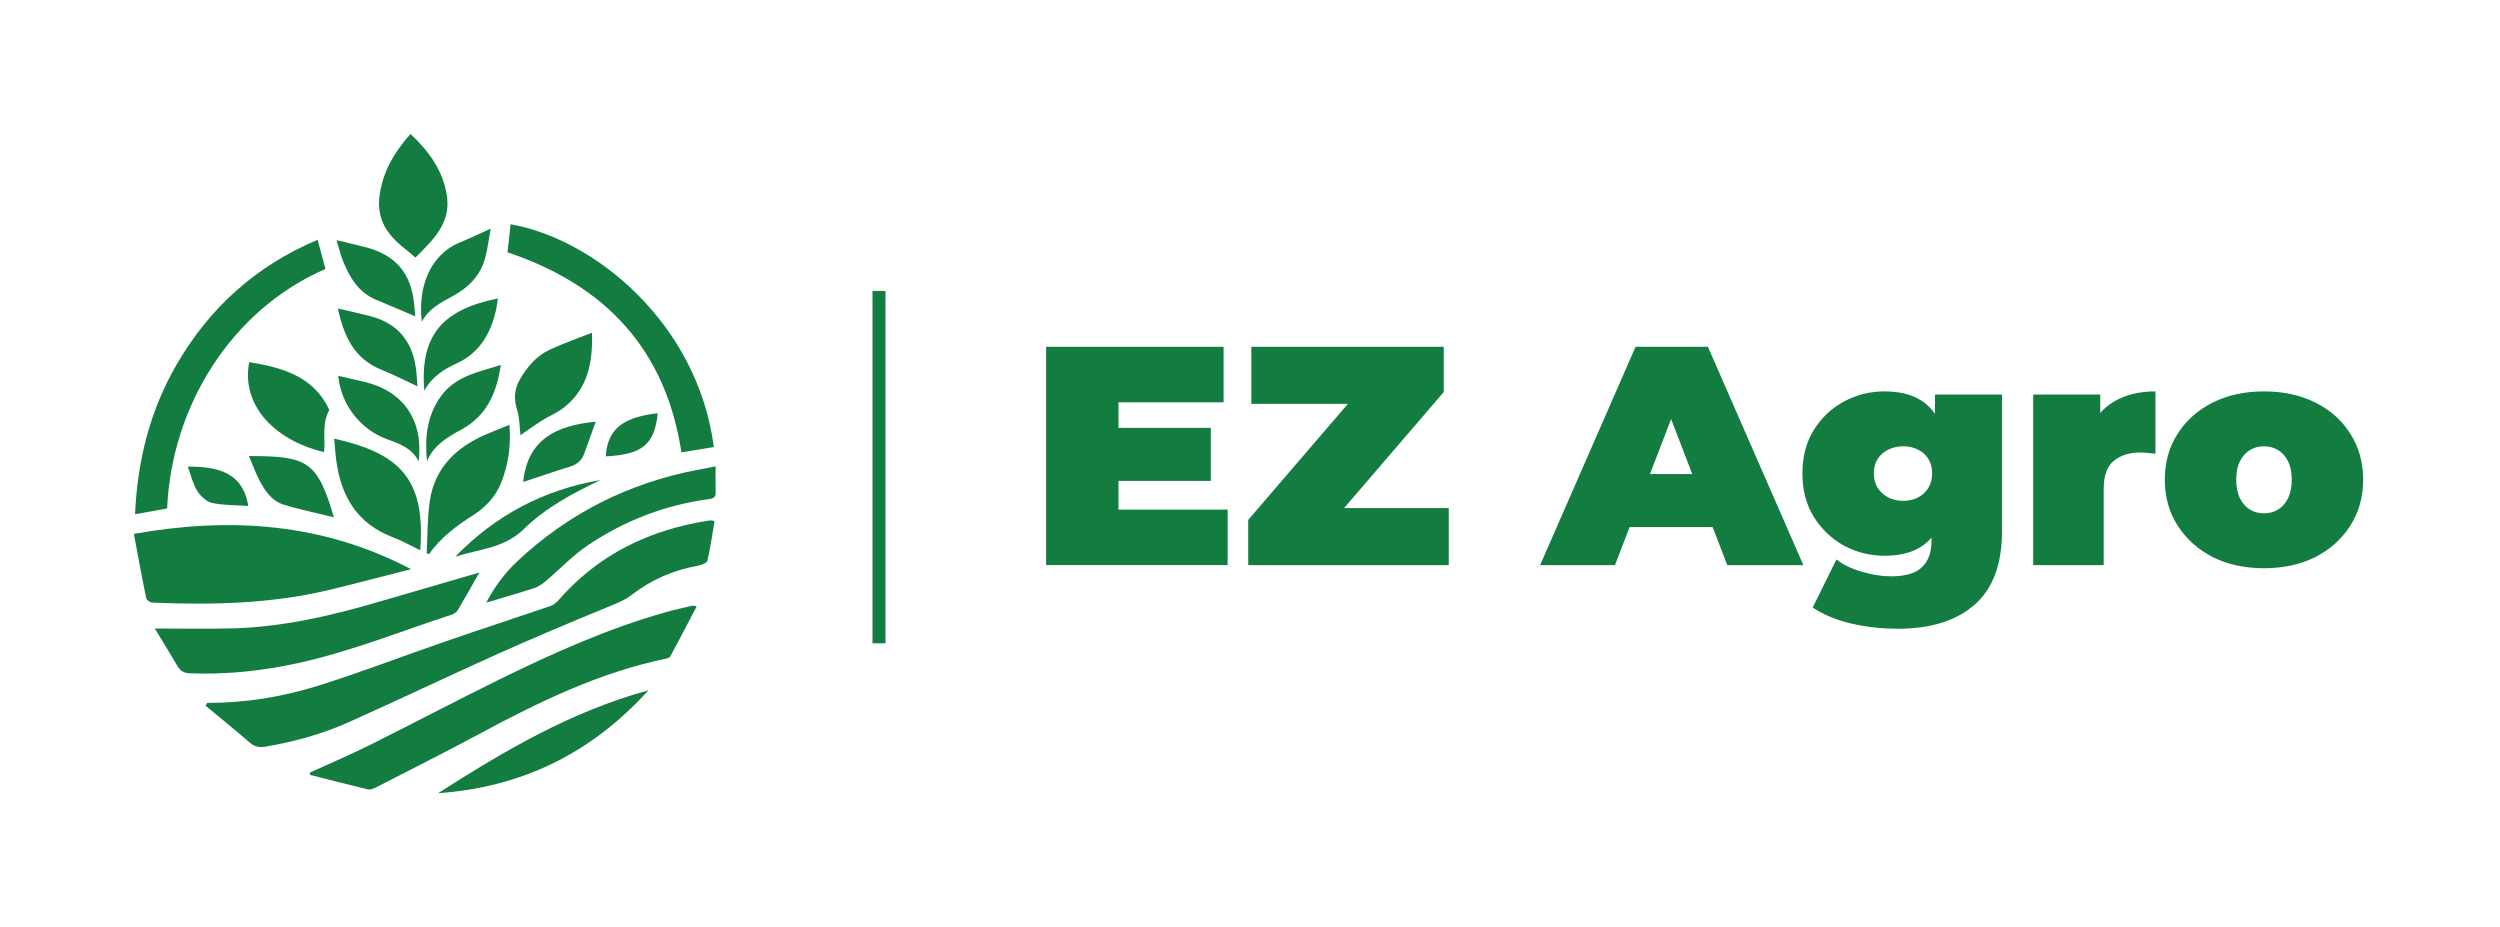
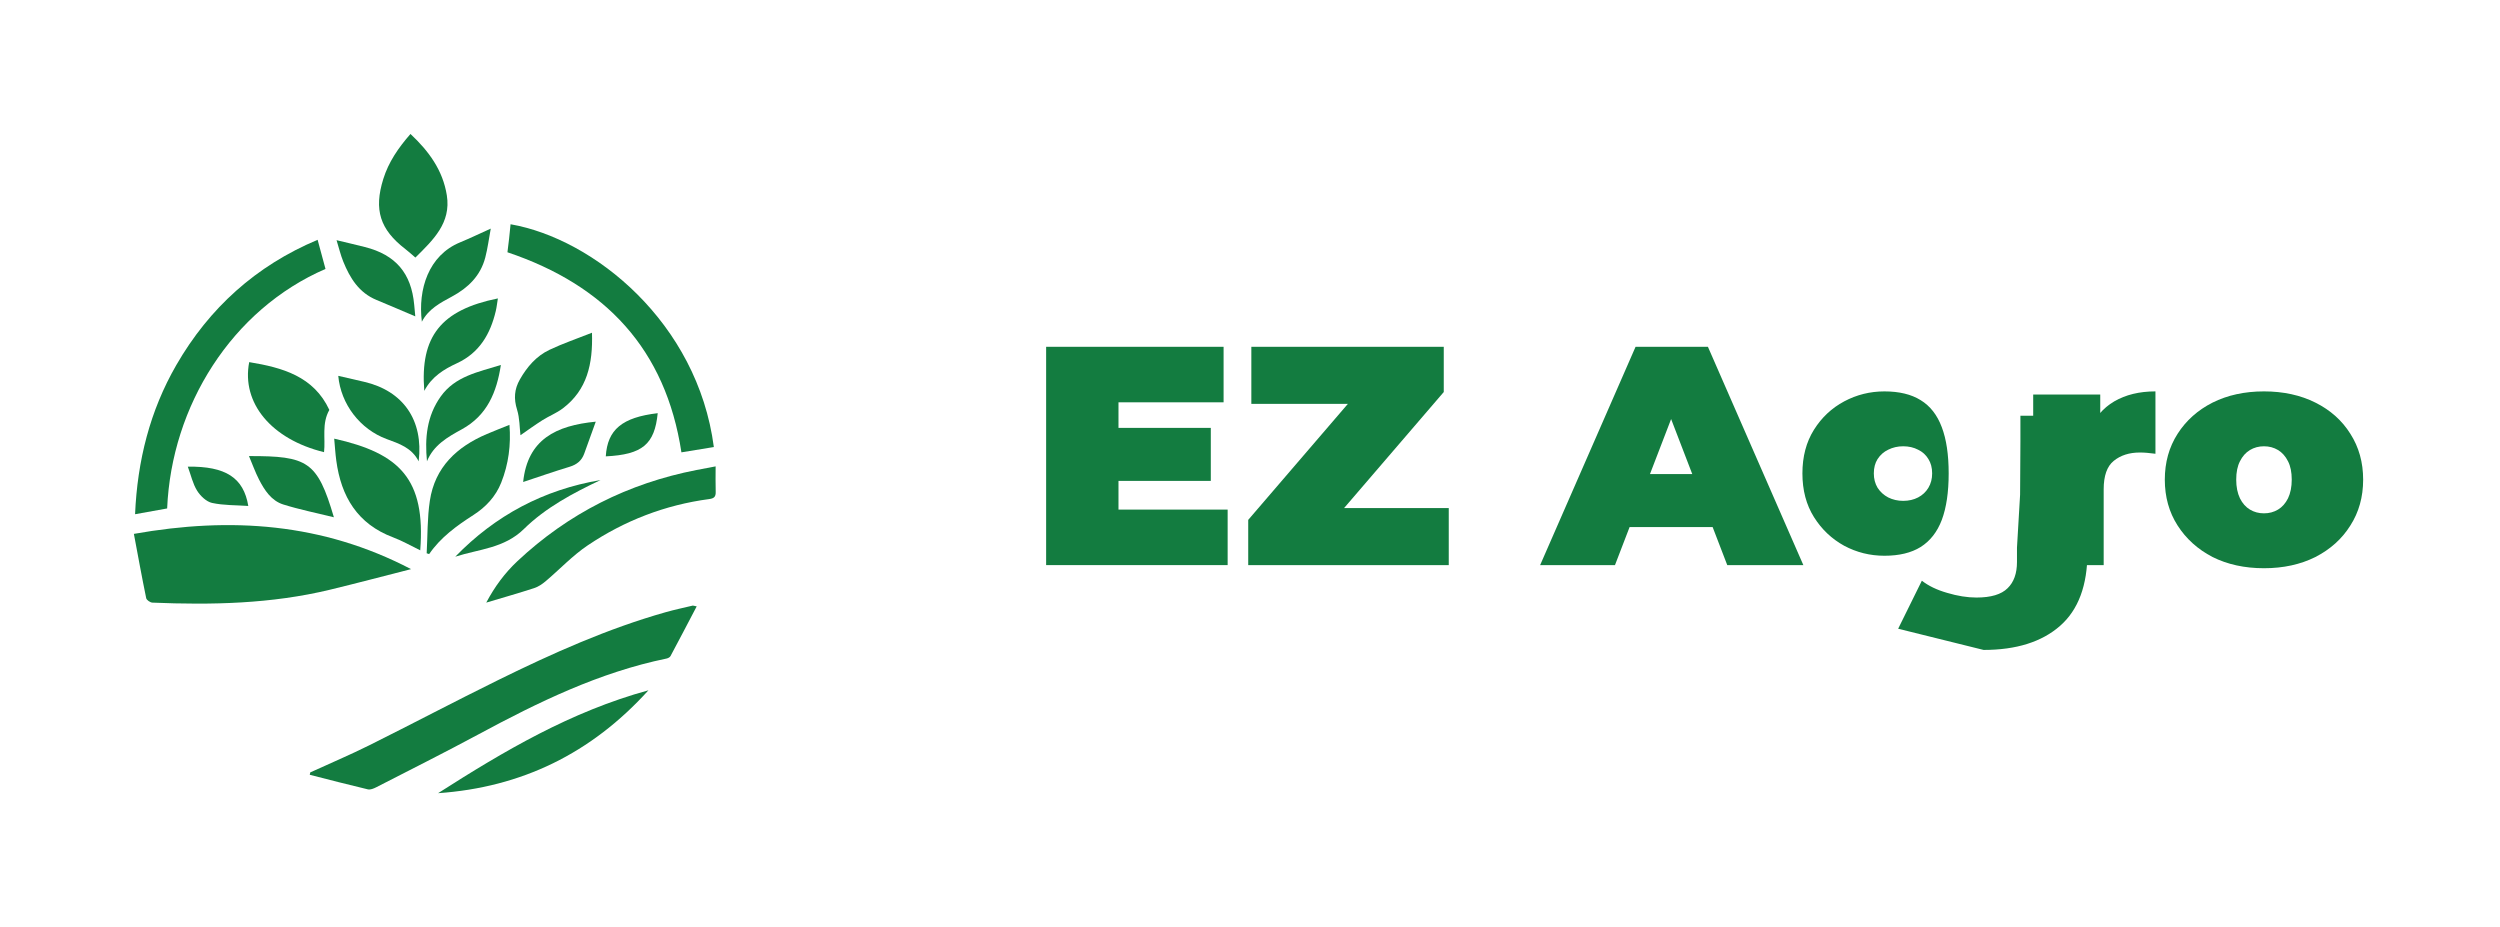
<svg xmlns="http://www.w3.org/2000/svg" xmlns:ns1="http://sodipodi.sourceforge.net/DTD/sodipodi-0.dtd" width="1289" height="478" viewBox="230.75 119.98 1289 478" xml:space="preserve" id="svg113" ns1:docname="built.svg">
  <desc id="desc2">Created with Fabric.js 5.3.0</desc>
  <defs id="defs4" />
  <g transform="matrix(1.34,0,0,1.34,1106.77,360.83)" id="base_text">
    <g aria-label="EZ Agro" id="text8" style="font-style:normal;font-weight:normal;font-size:120px;font-family:f41391;white-space:pre;opacity:1;fill:#137c40;fill-rule:nonzero;stroke:none;stroke-width:1;stroke-linecap:butt;stroke-linejoin:miter;stroke-miterlimit:4;stroke-dasharray:none;stroke-dashoffset:0">
      <path d="m -225.3,-15.1 h 37.44 V 5.3 h -37.44 z m 1.92,31.44 h 42 v 21.36 h -69.84 v -84 h 68.28 v 21.36 h -40.44 z" id="path119" />
      <path d="m -173.46,37.7 v -17.4 l 46.8,-54.48 3.48,9.84 h -49.08 v -21.96 h 74.04 v 17.4 l -46.8,54.48 -3.48,-9.84 h 52.2 v 21.96 z" id="path121" />
      <path d="m -61.14,37.7 36.72,-84 H 3.42 l 36.72,84 h -29.28 l -27.12,-70.56 h 11.04 l -27.12,70.56 z m 21.84,-14.64 7.2,-20.4 H 6.54 L 13.74,23.06 Z" id="path123" />
-       <path d="m 76.619,62.18 q -9.72,0 -18.24,-2.04 -8.52,-2.04 -14.64,-6.12 l 9.12,-18.48 q 3.84,3 9.72,4.68 6,1.8 11.28,1.8 8.4,0 12,-3.6 3.6,-3.48 3.6,-10.08 v -5.52 l 1.2,-20.4 0.12,-20.4 v -9.96 h 25.8 v 52.56 q 0,19.08 -10.56,28.32 -10.56,9.24 -29.4,9.24 z m -5.28,-28.08 q -8.28,0 -15.48,-3.84 -7.2,-3.96 -11.64,-11.04 -4.44,-7.08 -4.44,-16.8 0,-9.72 4.44,-16.8 4.44,-7.08 11.64,-10.92 7.2,-3.84 15.48,-3.84 8.52,0 13.92,3.36 5.52,3.36 8.16,10.44 2.64,6.96 2.64,17.76 0,10.8 -2.64,17.88 -2.64,6.96 -8.16,10.44 -5.4,3.36 -13.92,3.36 z m 7.2,-21.12 q 3.24,0 5.76,-1.32 2.52,-1.32 3.96,-3.72 1.44,-2.4 1.44,-5.52 0,-3.24 -1.44,-5.52 -1.44,-2.4 -3.96,-3.6 -2.52,-1.32 -5.76,-1.32 -3.12,0 -5.76,1.32 -2.52,1.2 -4.08,3.6 -1.44,2.28 -1.44,5.52 0,3.12 1.44,5.52 1.56,2.4 4.08,3.72 2.64,1.32 5.76,1.32 z" id="path125" />
+       <path d="m 76.619,62.18 l 9.12,-18.48 q 3.84,3 9.72,4.68 6,1.8 11.28,1.8 8.4,0 12,-3.6 3.6,-3.48 3.6,-10.08 v -5.52 l 1.2,-20.4 0.12,-20.4 v -9.96 h 25.8 v 52.56 q 0,19.08 -10.56,28.32 -10.56,9.24 -29.4,9.24 z m -5.28,-28.08 q -8.28,0 -15.48,-3.84 -7.2,-3.96 -11.64,-11.04 -4.44,-7.08 -4.44,-16.8 0,-9.72 4.44,-16.8 4.44,-7.08 11.64,-10.92 7.2,-3.84 15.48,-3.84 8.52,0 13.92,3.36 5.52,3.36 8.16,10.44 2.64,6.96 2.64,17.76 0,10.8 -2.64,17.88 -2.64,6.96 -8.16,10.44 -5.4,3.36 -13.92,3.36 z m 7.2,-21.12 q 3.24,0 5.76,-1.32 2.52,-1.32 3.96,-3.72 1.44,-2.4 1.44,-5.52 0,-3.24 -1.44,-5.52 -1.44,-2.4 -3.96,-3.6 -2.52,-1.32 -5.76,-1.32 -3.12,0 -5.76,1.32 -2.52,1.2 -4.08,3.6 -1.44,2.28 -1.44,5.52 0,3.12 1.44,5.52 1.56,2.4 4.08,3.72 2.64,1.32 5.76,1.32 z" id="path125" />
      <path d="m 128.579,37.7 v -65.64 h 25.8 v 19.8 l -4.2,-5.64 q 3,-7.68 9.6,-11.52 6.6,-3.84 15.84,-3.84 v 24 q -1.8,-0.24 -3.24,-0.36 -1.32,-0.12 -2.76,-0.12 -6.12,0 -10.08,3.24 -3.84,3.12 -3.84,10.92 V 37.7 Z" id="path127" />
      <path d="m 217.379,38.9 q -11.16,0 -19.8,-4.32 -8.52,-4.44 -13.44,-12.12 -4.92,-7.68 -4.92,-17.64 0,-9.96 4.92,-17.64 4.92,-7.68 13.44,-12 8.64,-4.32 19.8,-4.32 11.16,0 19.8,4.32 8.64,4.32 13.44,12 4.92,7.68 4.92,17.64 0,9.96 -4.92,17.64 -4.8,7.68 -13.44,12.12 -8.64,4.32 -19.8,4.32 z m 0,-21.12 q 3,0 5.4,-1.44 2.4,-1.44 3.84,-4.32 1.44,-3 1.44,-7.2 0,-4.32 -1.44,-7.08 -1.44,-2.88 -3.84,-4.32 -2.4,-1.44 -5.4,-1.44 -3,0 -5.4,1.44 -2.4,1.44 -3.84,4.32 -1.44,2.76 -1.44,7.08 0,4.2 1.44,7.2 1.44,2.88 3.84,4.32 2.4,1.44 5.4,1.44 z" id="path129" />
    </g>
  </g>
  <g transform="matrix(1.34,0,0,1.34,683.96,360.83)" id="separator_line">
-     <path id="rect11" style="opacity:1;fill:#137c40;fill-rule:nonzero;stroke:none;stroke-width:1;stroke-linecap:butt;stroke-linejoin:miter;stroke-miterlimit:4;stroke-dasharray:none;stroke-dashoffset:0" d="m -2.5,-67.8 h 5 V 67.8 h -5 z" />
-   </g>
+     </g>
  <g transform="matrix(0.68,0,0,0.68,450.01,359)" id="main_icon">
    <g id="g110">
      <g transform="matrix(1.43,0,0,1.43,26.4,129.02)" id="g16">
-         <path style="opacity:1;fill:#137c40;fill-rule:nonzero;stroke:none;stroke-width:0;stroke-linecap:butt;stroke-linejoin:miter;stroke-miterlimit:4;stroke-dasharray:none;stroke-dashoffset:0" transform="translate(-172.96,-264.98)" d="m 38.8,301.67 c 20.05,0 39.72,-3.12 58.7,-9.06 22.78,-7.13 45.08,-15.76 67.66,-23.54 18.48,-6.37 37.07,-12.43 55.57,-18.75 1.64,-0.56 3.25,-1.78 4.41,-3.1 21.11,-24.29 48.15,-37.32 79.54,-42.22 0.57,-0.09 1.15,-0.09 1.72,-0.08 0.27,0 0.54,0.14 1.49,0.42 -1.19,6.93 -2.17,13.99 -3.8,20.9 -0.29,1.24 -3.19,2.34 -5.04,2.67 -12.87,2.33 -24.61,7.36 -34.88,15.32 -4.11,3.19 -8.58,4.8 -13.21,6.7 -19.44,7.99 -38.82,16.13 -57.99,24.72 -26.55,11.91 -52.79,24.5 -79.36,36.36 -13.85,6.18 -28.47,10.17 -43.44,12.78 -3.32,0.58 -5.98,0.31 -8.71,-2.07 -7.67,-6.69 -15.6,-13.06 -23.43,-19.56 0.26,-0.5 0.51,-0.99 0.77,-1.49 z" stroke-linecap="round" id="path14" />
-       </g>
+         </g>
      <g transform="matrix(1.43,0,0,1.43,59.11,177.4)" id="g20">
        <path style="opacity:1;fill:#137c40;fill-rule:nonzero;stroke:none;stroke-width:0;stroke-linecap:butt;stroke-linejoin:miter;stroke-miterlimit:4;stroke-dasharray:none;stroke-dashoffset:0" transform="translate(-195.82,-298.83)" d="m 93.49,338.53 c 10.42,-4.76 20.98,-9.24 31.23,-14.34 22.93,-11.42 45.6,-23.4 68.59,-34.71 28.68,-14.11 57.83,-27.18 88.71,-35.92 4.7,-1.33 9.5,-2.34 14.26,-3.48 0.24,-0.06 0.53,0.09 2.13,0.41 -4.73,9.02 -9.26,17.72 -13.89,26.36 -0.34,0.64 -1.33,1.14 -2.1,1.3 -35.72,7.34 -68,23.13 -99.79,40.24 -17.88,9.62 -36.03,18.72 -54.1,27.99 -1.35,0.69 -3.13,1.45 -4.47,1.13 -10.31,-2.43 -20.55,-5.12 -30.82,-7.73 0.09,-0.42 0.18,-0.83 0.27,-1.25 z" stroke-linecap="round" id="path18" />
      </g>
      <g transform="matrix(1.43,0,0,1.43,-82.02,120.94)" id="g24">
-         <path style="opacity:1;fill:#137c40;fill-rule:nonzero;stroke:none;stroke-width:0;stroke-linecap:butt;stroke-linejoin:miter;stroke-miterlimit:4;stroke-dasharray:none;stroke-dashoffset:0" transform="translate(-97.14,-259.34)" d="m 11.09,262.22 c 14.69,0 27.94,0.29 41.17,-0.06 26.1,-0.7 51.34,-6.44 76.28,-13.72 18.19,-5.31 36.38,-10.59 54.65,-15.91 -3.87,6.8 -7.55,13.39 -11.39,19.88 -0.6,1.01 -1.79,1.96 -2.9,2.33 -27.23,8.88 -53.86,19.68 -81.96,25.84 -18.82,4.12 -37.8,6.13 -57.07,5.42 -3.07,-0.11 -5.12,-1.09 -6.67,-3.74 -3.76,-6.42 -7.68,-12.73 -12.11,-20.03 z" stroke-linecap="round" id="path22" />
-       </g>
+         </g>
      <g transform="matrix(1.43,0,0,1.43,-147.84,-65.64)" id="g28">
        <path style="opacity:1;fill:#137c40;fill-rule:nonzero;stroke:none;stroke-width:0;stroke-linecap:butt;stroke-linejoin:miter;stroke-miterlimit:4;stroke-dasharray:none;stroke-dashoffset:0" transform="translate(-51.11,-128.86)" d="m 97.42,56.1 c 1.51,5.58 2.85,10.54 4.18,15.46 -49.77,21.55 -81.65,72.66 -83.96,127 -5.36,0.96 -10.82,1.94 -17.01,3.06 C 1.85,173.3 8.51,146.73 22.54,122.45 39.98,92.27 64.7,69.87 97.42,56.11 Z" stroke-linecap="round" id="path26" />
      </g>
      <g transform="matrix(1.43,0,0,1.43,140.57,-94.99)" id="g32">
        <path style="opacity:1;fill:#137c40;fill-rule:nonzero;stroke:none;stroke-width:0;stroke-linecap:butt;stroke-linejoin:miter;stroke-miterlimit:4;stroke-dasharray:none;stroke-dashoffset:0" transform="translate(-252.8,-108.33)" d="m 307.52,165.99 c -5.91,0.97 -11.56,1.89 -17.19,2.81 -8.34,-54.64 -40.23,-88.58 -92.25,-106.09 0.22,-1.83 0.57,-4.49 0.87,-7.16 0.29,-2.56 0.53,-5.12 0.79,-7.69 44.15,7.69 99.14,52.05 107.78,118.12 z" stroke-linecap="round" id="path30" />
      </g>
      <g transform="matrix(1.43,0,0,1.43,133.24,53.76)" id="g36">
        <path style="opacity:1;fill:#137c40;fill-rule:nonzero;stroke:none;stroke-width:0;stroke-linecap:butt;stroke-linejoin:miter;stroke-miterlimit:4;stroke-dasharray:none;stroke-dashoffset:0" transform="translate(-247.66,-212.34)" d="m 308.45,176.22 c 0,4.93 -0.1,9.24 0.04,13.54 0.08,2.54 -0.85,3.46 -3.4,3.8 -23.4,3.1 -44.96,11.44 -64.45,24.55 -8.06,5.42 -14.85,12.72 -22.33,19.03 -1.79,1.51 -3.88,2.93 -6.08,3.64 -8.19,2.67 -16.49,5.02 -25.4,7.69 4.5,-8.52 9.9,-15.77 16.57,-22.03 26.99,-25.28 58.73,-41.23 94.99,-48.3 3.09,-0.6 6.2,-1.18 10.06,-1.91 z" stroke-linecap="round" id="path34" />
      </g>
      <g transform="matrix(1.43,0,0,1.43,-9.09,-203.06)" id="g40">
        <path style="opacity:1;fill:#137c40;fill-rule:nonzero;stroke:none;stroke-width:0;stroke-linecap:butt;stroke-linejoin:miter;stroke-miterlimit:4;stroke-dasharray:none;stroke-dashoffset:0" transform="translate(-148.13,-32.76)" d="m 149.25,65.53 c -1.61,-1.37 -3.39,-3.02 -5.3,-4.5 -13.47,-10.38 -16.81,-20.82 -11.71,-37.18 2.79,-8.95 7.96,-16.49 14.41,-23.86 9.77,9.13 17.17,19.28 19.28,32.54 2.34,14.71 -7.33,23.74 -16.68,33 z" stroke-linecap="round" id="path38" />
      </g>
      <g transform="matrix(1.43,0,0,1.43,-36.15,23.43)" id="g44">
        <path style="opacity:1;fill:#137c40;fill-rule:nonzero;stroke:none;stroke-width:0;stroke-linecap:butt;stroke-linejoin:miter;stroke-miterlimit:4;stroke-dasharray:none;stroke-dashoffset:0" transform="translate(-129.21,-191.14)" d="m 151.83,220.75 c -4.92,-2.38 -9.51,-5.05 -14.4,-6.88 -18.89,-7.09 -27.54,-21.6 -30.11,-40.67 -0.52,-3.83 -0.74,-7.7 -1.11,-11.66 34.82,7.78 48.53,21.41 45.62,59.21 z" stroke-linecap="round" id="path42" />
      </g>
      <g transform="matrix(1.43,0,0,1.43,32.64,19.63)" id="g48">
        <path style="opacity:1;fill:#137c40;fill-rule:nonzero;stroke:none;stroke-width:0;stroke-linecap:butt;stroke-linejoin:miter;stroke-miterlimit:4;stroke-dasharray:none;stroke-dashoffset:0" transform="translate(-177.31,-188.49)" d="m 155.24,222.33 c 0.51,-9.29 0.3,-18.68 1.68,-27.84 2.68,-17.81 14.29,-28.61 30.23,-35.4 3.94,-1.68 7.93,-3.23 11.98,-4.87 0.85,10.5 -0.44,20.78 -4.38,30.68 -2.94,7.37 -8.14,12.9 -14.69,17.11 -8.9,5.72 -17.39,11.84 -23.51,20.74 -0.43,-0.14 -0.87,-0.28 -1.3,-0.42 z" stroke-linecap="round" id="path46" />
      </g>
      <g transform="matrix(1.43,0,0,1.43,89.5,210.91)" id="g52">
        <path style="opacity:1;fill:#137c40;fill-rule:nonzero;stroke:none;stroke-width:0;stroke-linecap:butt;stroke-linejoin:miter;stroke-miterlimit:4;stroke-dasharray:none;stroke-dashoffset:0" transform="translate(-217.09,-322.25)" d="m 161.31,349.53 c 34.92,-22.32 70.39,-43.29 111.55,-54.56 -30.36,33.53 -67.37,51.48 -111.55,54.56 z" stroke-linecap="round" id="path50" />
      </g>
      <g transform="matrix(1.43,0,0,1.43,-103.58,-42.79)" id="g56">
        <path style="opacity:1;fill:#137c40;fill-rule:nonzero;stroke:none;stroke-width:0;stroke-linecap:butt;stroke-linejoin:miter;stroke-miterlimit:4;stroke-dasharray:none;stroke-dashoffset:0" transform="translate(-82.05,-144.84)" d="m 103.63,146.31 c -4.12,7.26 -1.99,15.03 -2.81,22.4 -27.82,-6.79 -43.9,-26.02 -39.68,-47.74 17.65,2.9 34.19,7.51 42.49,25.34 z" stroke-linecap="round" id="path54" />
      </g>
      <g transform="matrix(1.43,0,0,1.43,97.26,-60.36)" id="g60">
        <path style="opacity:1;fill:#137c40;fill-rule:nonzero;stroke:none;stroke-width:0;stroke-linecap:butt;stroke-linejoin:miter;stroke-miterlimit:4;stroke-dasharray:none;stroke-dashoffset:0" transform="translate(-222.51,-132.56)" d="m 242.9,105.39 c 0.54,16.58 -2.58,30.38 -15.49,40.13 -3.3,2.49 -7.29,4.04 -10.81,6.27 -4.03,2.55 -7.88,5.37 -11.62,7.94 -0.48,-3.97 -0.39,-8.99 -1.8,-13.54 -1.8,-5.79 -1.49,-10.81 1.5,-16.04 3.82,-6.69 8.7,-12.37 15.63,-15.67 7.09,-3.37 14.57,-5.91 22.59,-9.09 z" stroke-linecap="round" id="path58" />
      </g>
      <g transform="matrix(1.43,0,0,1.43,-35.2,-34.12)" id="g64">
        <path style="opacity:1;fill:#137c40;fill-rule:nonzero;stroke:none;stroke-width:0;stroke-linecap:butt;stroke-linejoin:miter;stroke-miterlimit:4;stroke-dasharray:none;stroke-dashoffset:0" transform="translate(-129.87,-150.9)" d="m 108.36,128.24 c 4.71,1.09 9.18,2.12 13.65,3.15 20.77,4.78 31.63,20.37 28.98,42.18 -3.64,-7.25 -10.42,-9.39 -16.99,-11.82 -14.06,-5.19 -24.29,-18.49 -25.64,-33.52 z" stroke-linecap="round" id="path62" />
      </g>
      <g transform="matrix(1.43,0,0,1.43,29.03,-38.25)" id="g68">
        <path style="opacity:1;fill:#137c40;fill-rule:nonzero;stroke:none;stroke-width:0;stroke-linecap:butt;stroke-linejoin:miter;stroke-miterlimit:4;stroke-dasharray:none;stroke-dashoffset:0" transform="translate(-174.8,-148.02)" d="m 194.6,122.48 c -2.23,14.45 -7.21,26.73 -20.77,34.15 -7.4,4.05 -14.92,8.3 -18.42,16.93 -1.19,-12.27 -0.12,-23.97 7.3,-34.37 7.69,-10.78 19.92,-12.97 31.89,-16.71 z" stroke-linecap="round" id="path66" />
      </g>
      <g transform="matrix(1.43,0,0,1.43,-36.1,-88.07)" id="g72">
-         <path style="opacity:1;fill:#137c40;fill-rule:nonzero;stroke:none;stroke-width:0;stroke-linecap:butt;stroke-linejoin:miter;stroke-miterlimit:4;stroke-dasharray:none;stroke-dashoffset:0" transform="translate(-129.24,-113.17)" d="m 108.11,92.53 c 6.19,1.45 11.9,2.66 17.53,4.15 13.88,3.67 21.7,12.83 23.8,26.91 0.55,3.68 0.68,7.43 0.93,10.22 -6.27,-2.91 -12.65,-6.22 -19.28,-8.88 -14.59,-5.86 -19.75,-18.11 -22.98,-32.4 z" stroke-linecap="round" id="path70" />
-       </g>
+         </g>
      <g transform="matrix(1.43,0,0,1.43,26.95,-90.18)" id="g76">
        <path style="opacity:1;fill:#137c40;fill-rule:nonzero;stroke:none;stroke-width:0;stroke-linecap:butt;stroke-linejoin:miter;stroke-miterlimit:4;stroke-dasharray:none;stroke-dashoffset:0" transform="translate(-173.33,-111.7)" d="m 153.97,136.21 c -2.3,-28.8 8.79,-42.9 39.02,-49.02 -0.39,2.37 -0.61,4.56 -1.11,6.68 -2.87,12.16 -8.65,22.16 -20.55,27.67 -6.94,3.21 -13.39,7.11 -17.36,14.67 z" stroke-linecap="round" id="path74" />
      </g>
      <g transform="matrix(1.43,0,0,1.43,-37.41,-140.5)" id="g80">
        <path style="opacity:1;fill:#137c40;fill-rule:nonzero;stroke:none;stroke-width:0;stroke-linecap:butt;stroke-linejoin:miter;stroke-miterlimit:4;stroke-dasharray:none;stroke-dashoffset:0" transform="translate(-128.32,-76.51)" d="m 107.45,56.31 c 5.6,1.35 10.33,2.43 15.04,3.63 16.34,4.14 24.63,13.9 26.14,30.68 0.21,2.29 0.43,4.58 0.57,6.09 -6.66,-2.82 -13.61,-5.83 -20.62,-8.73 -9.28,-3.84 -14.03,-11.61 -17.57,-20.33 -1.44,-3.55 -2.32,-7.32 -3.56,-11.34 z" stroke-linecap="round" id="path78" />
      </g>
      <g transform="matrix(1.43,0,0,1.43,-101.47,17.51)" id="g84">
        <path style="opacity:1;fill:#137c40;fill-rule:nonzero;stroke:none;stroke-width:0;stroke-linecap:butt;stroke-linejoin:miter;stroke-miterlimit:4;stroke-dasharray:none;stroke-dashoffset:0" transform="translate(-83.53,-187)" d="m 61.03,170.78 c 31.06,-0.04 36.24,2.64 45.01,32.45 -9.19,-2.28 -18.15,-4.07 -26.82,-6.78 -6.38,-2 -9.98,-7.6 -12.9,-13.29 -2.01,-3.92 -3.49,-8.11 -5.3,-12.38 z" stroke-linecap="round" id="path82" />
      </g>
      <g transform="matrix(1.43,0,0,1.43,23.24,-142.86)" id="g88">
        <path style="opacity:1;fill:#137c40;fill-rule:nonzero;stroke:none;stroke-width:0;stroke-linecap:butt;stroke-linejoin:miter;stroke-miterlimit:4;stroke-dasharray:none;stroke-dashoffset:0" transform="translate(-170.75,-74.86)" d="m 189.23,50.18 c -1.01,5.46 -1.64,10.47 -2.9,15.31 -2.52,9.69 -9.08,16.08 -17.68,20.71 -6.19,3.34 -12.48,6.61 -15.95,13.35 -2.15,-17.18 3.53,-35.18 20.22,-42.06 5.28,-2.18 10.44,-4.67 16.3,-7.31 z" stroke-linecap="round" id="path86" />
      </g>
      <g transform="matrix(1.43,0,0,1.43,101.76,-8.9)" id="g92">
        <path style="opacity:1;fill:#137c40;fill-rule:nonzero;stroke:none;stroke-width:0;stroke-linecap:butt;stroke-linejoin:miter;stroke-miterlimit:4;stroke-dasharray:none;stroke-dashoffset:0" transform="translate(-225.65,-168.54)" d="m 206.4,184.52 c 2.36,-22.6 17.43,-29.93 38.5,-31.98 -2.08,5.79 -4.09,11.44 -6.16,17.07 -1.33,3.61 -3.9,5.69 -7.65,6.83 -8.22,2.49 -16.35,5.33 -24.69,8.09 z" stroke-linecap="round" id="path90" />
      </g>
      <g transform="matrix(1.43,0,0,1.43,77.8,41.56)" id="g96">
        <path style="opacity:1;fill:#137c40;fill-rule:nonzero;stroke:none;stroke-width:0;stroke-linecap:butt;stroke-linejoin:miter;stroke-miterlimit:4;stroke-dasharray:none;stroke-dashoffset:0" transform="translate(-208.89,-203.84)" d="m 247.39,183.53 c -14.63,6.95 -29.06,14.6 -40.59,25.93 -10.44,10.27 -23.93,10.67 -36.4,14.69 21.26,-21.91 46.88,-35.52 76.99,-40.63 z" stroke-linecap="round" id="path94" />
      </g>
      <g transform="matrix(1.43,0,0,1.43,-157.1,17.23)" id="g100">
        <path style="opacity:1;fill:#137c40;fill-rule:nonzero;stroke:none;stroke-width:0;stroke-linecap:butt;stroke-linejoin:miter;stroke-miterlimit:4;stroke-dasharray:none;stroke-dashoffset:0" transform="translate(-44.64,-186.82)" d="m 28.6,176.4 c 20.12,-0.27 29.59,5.89 32.07,20.84 -6.52,-0.45 -13.02,-0.26 -19.2,-1.6 -3.03,-0.66 -6.2,-3.69 -7.94,-6.49 -2.29,-3.68 -3.25,-8.2 -4.93,-12.75 z" stroke-linecap="round" id="path98" />
      </g>
      <g transform="matrix(1.43,0,0,1.43,156.58,-21.84)" id="g104">
        <path style="opacity:1;fill:#137c40;fill-rule:nonzero;stroke:none;stroke-width:0;stroke-linecap:butt;stroke-linejoin:miter;stroke-miterlimit:4;stroke-dasharray:none;stroke-dashoffset:0" transform="translate(-263.99,-159.49)" d="m 277.75,148.04 c -1.63,16.54 -8.11,21.93 -27.53,22.9 0.88,-14.2 8.65,-20.66 27.53,-22.9 z" stroke-linecap="round" id="path102" />
      </g>
      <g transform="matrix(1.43,0,0,1.43,-115.85,76.43)" id="g108">
        <path style="opacity:1;fill:#137c40;fill-rule:nonzero;stroke:none;stroke-width:0;stroke-linecap:butt;stroke-linejoin:miter;stroke-miterlimit:4;stroke-dasharray:none;stroke-dashoffset:0" transform="translate(-73.48,-228.22)" d="m 0,212.05 c 2.18,11.62 4.22,22.88 6.53,34.09 0.21,1 2.12,2.31 3.28,2.36 31.6,1.31 63.09,0.64 94.05,-6.82 14.09,-3.4 28.1,-7.12 43.1,-10.94 C 100,206.24 51.45,202.93 0,212.05 Z" stroke-linecap="round" id="path106" />
      </g>
    </g>
  </g>
</svg>